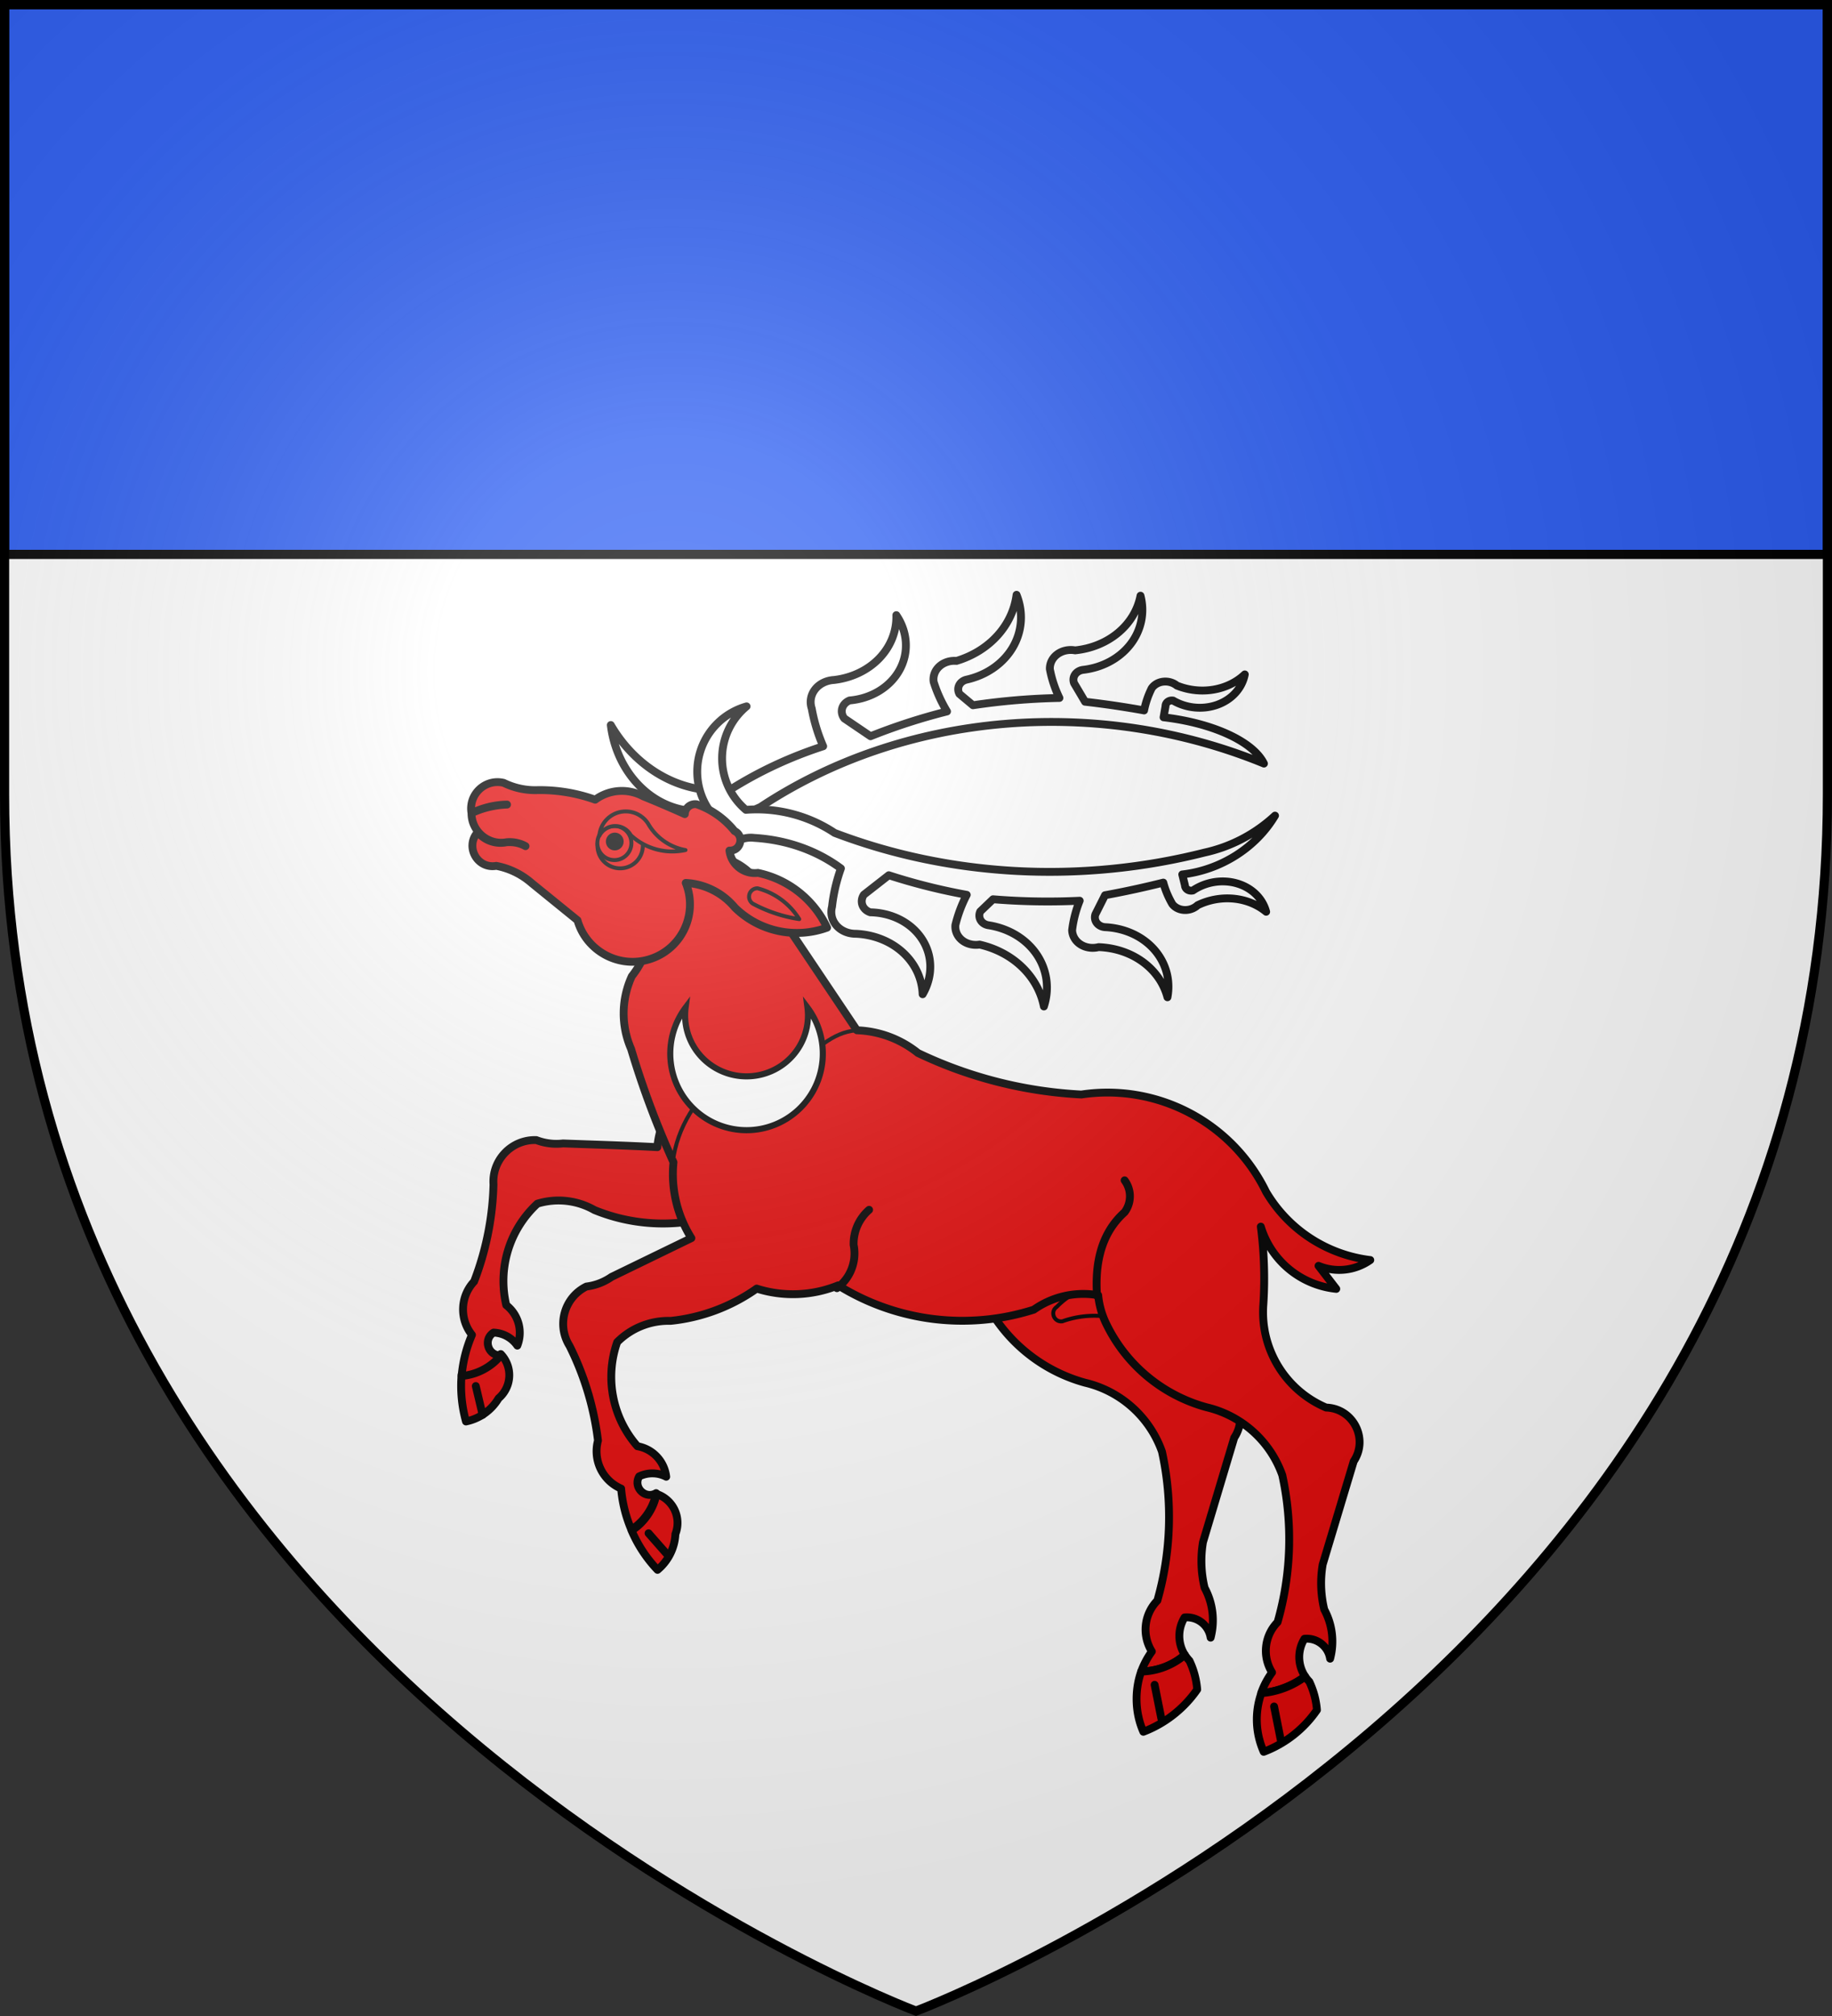
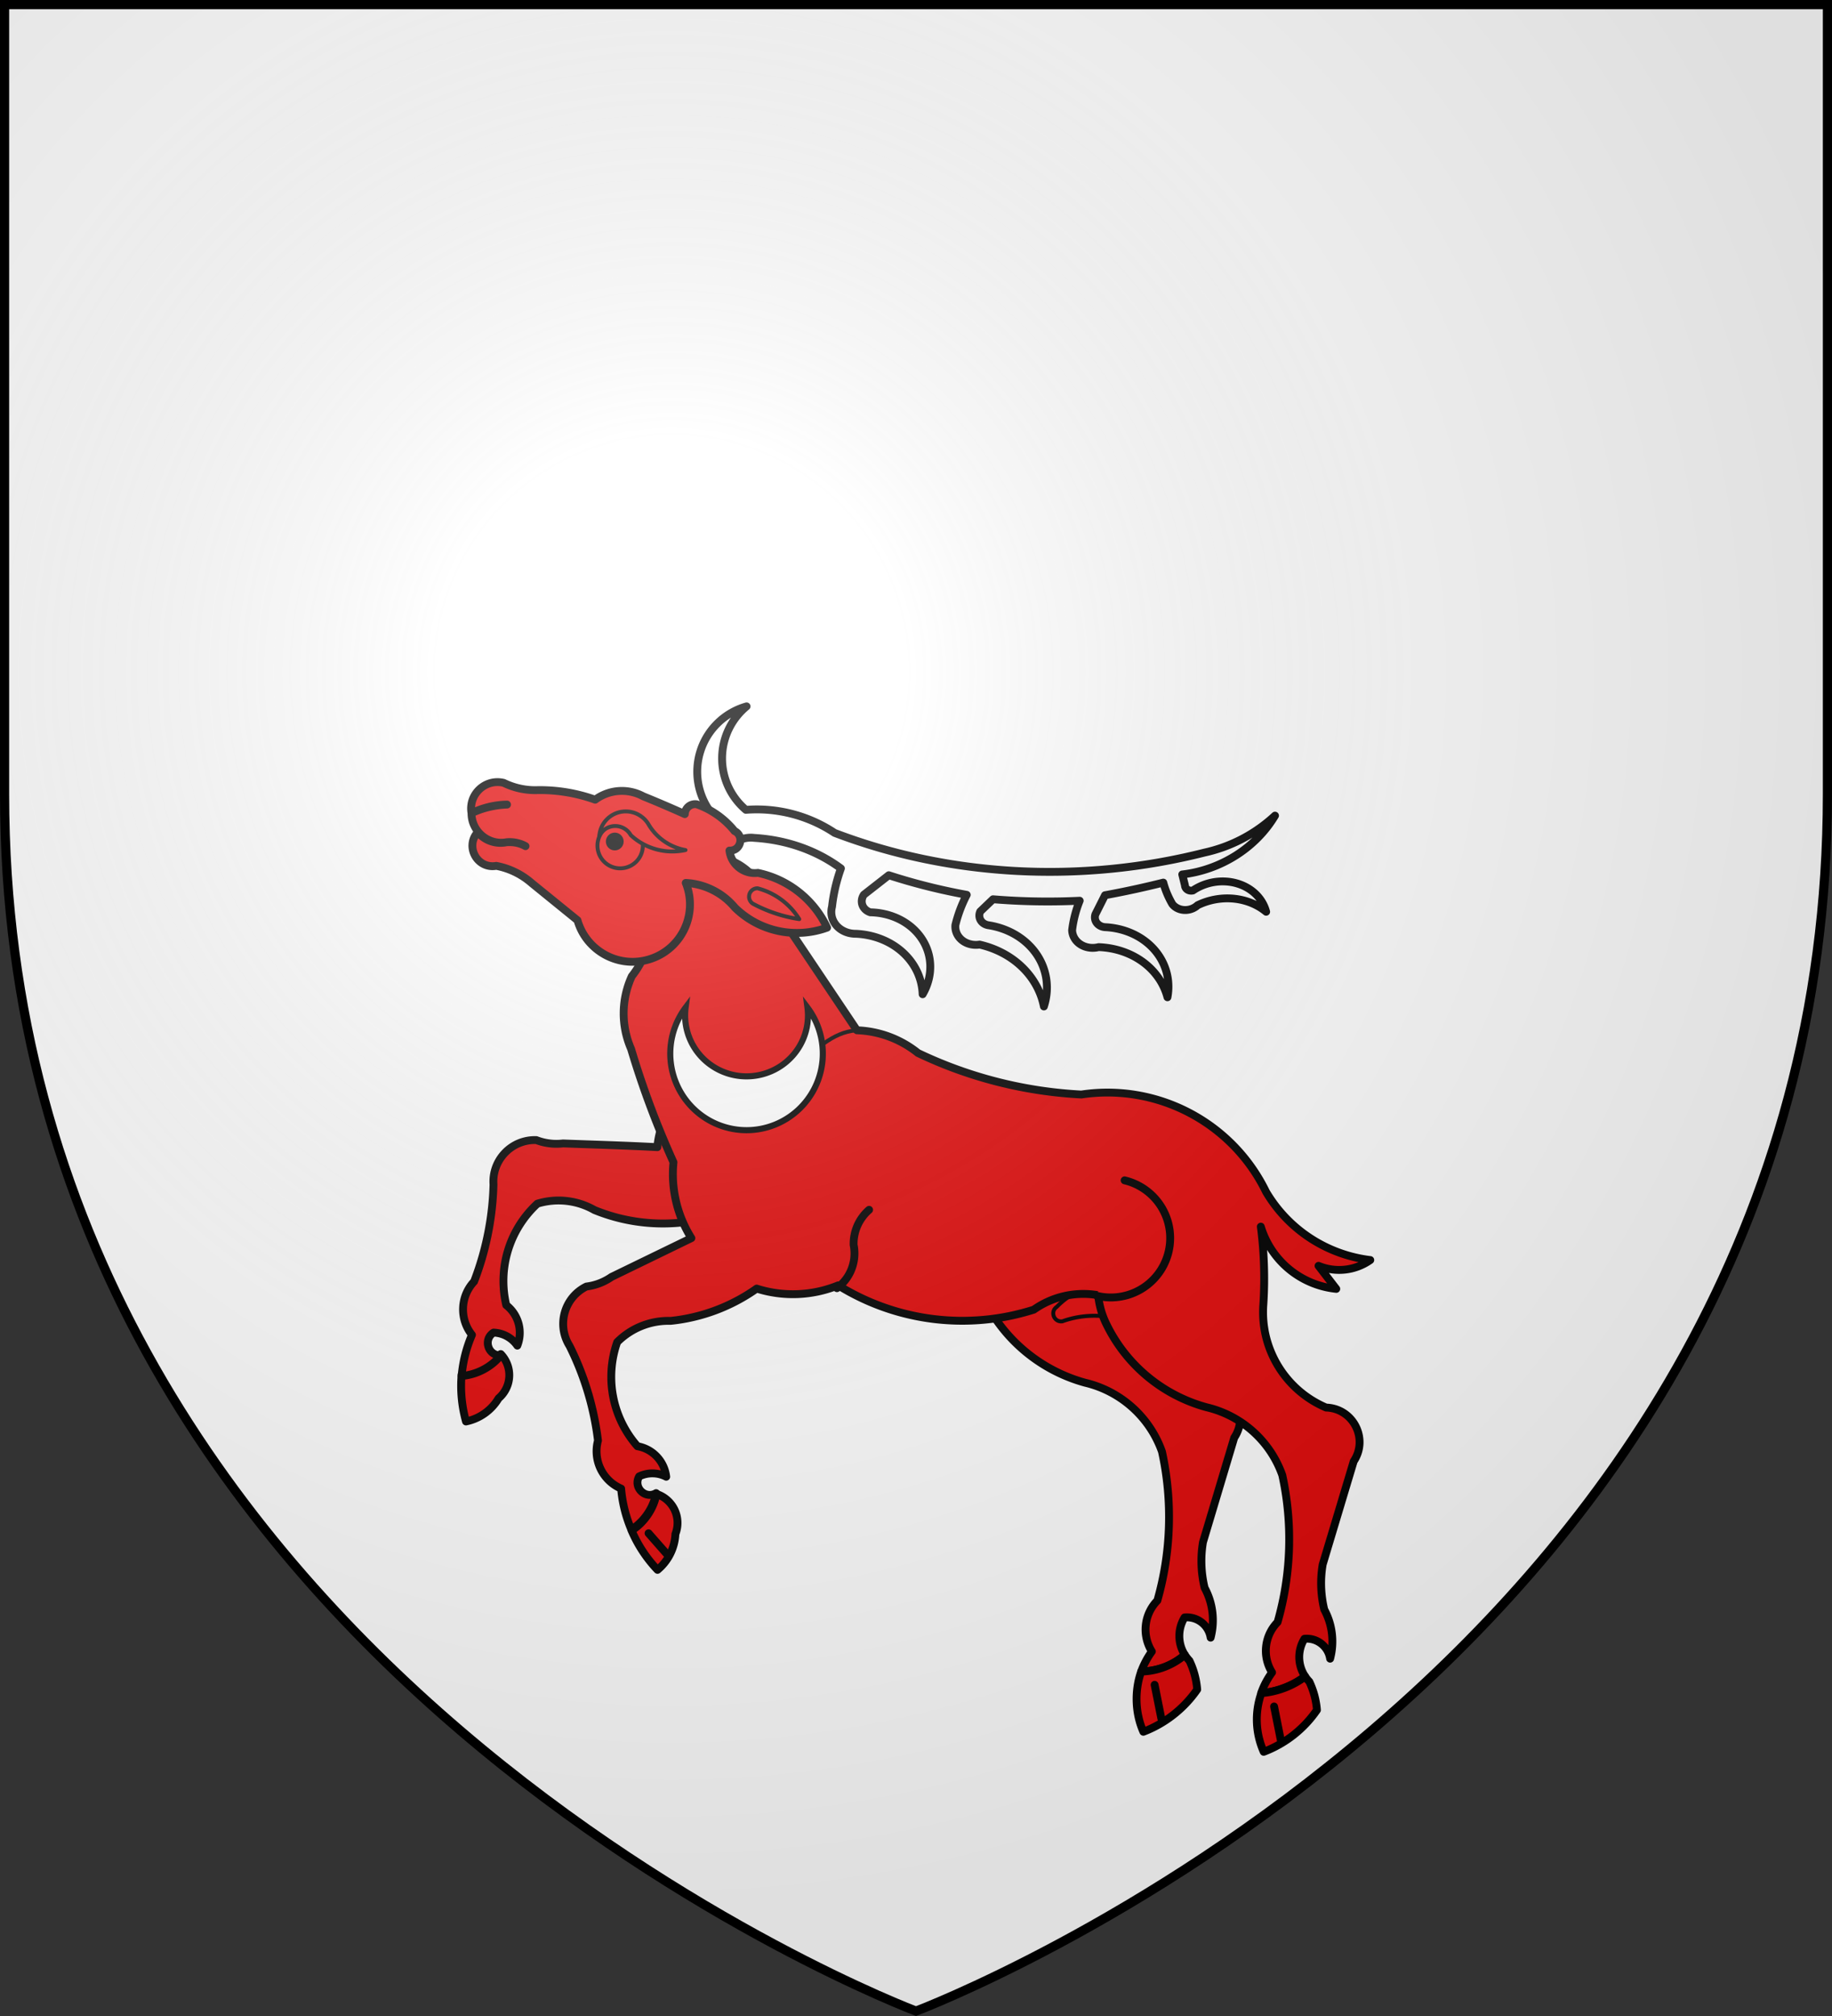
<svg xmlns="http://www.w3.org/2000/svg" width="600" height="660" viewBox="-300 -300 600 660">
  <rect x="-300" y="-300" width="600" height="660" fill="#333333" stroke="none" />
  <radialGradient id="a" cx="-80" cy="-80" r="405" gradientUnits="userSpaceOnUse">
    <stop offset="0" stop-color="#fff" stop-opacity=".31" />
    <stop offset=".19" stop-color="#fff" stop-opacity=".25" />
    <stop offset=".6" stop-color="#6b6b6b" stop-opacity=".125" />
    <stop offset="1" stop-opacity=".125" />
  </radialGradient>
  <path fill="#fff" d="M-298.5-298.5h597v258.543C298.5 246.291 0 358.5 0 358.5S-298.5 246.291-298.5-39.957z" />
  <g stroke="#000">
-     <path fill="#2b5df2" stroke-width="3" d="M-298.5-298.5h597v180h-597z" />
    <g style="color-interpolation-filters:sRGB;fill:#e20909;fill-rule:evenodd;stroke-width:1.005;stroke-miterlimit:3;stroke-linecap:round;stroke-linejoin:round">
      <g stroke-width="3.014">
        <path d="M11.03 570.02A15.863 11.204 132.05 0 1 0 582.87a50.8 50.8-180 0 0 8.18 16.1 19 19-180 0 0 8.37-12.88A11.675 11.675-180 0 0 11.08 570z" transform="matrix(.793 .314 -.314 .793 34.206 -312.189)" />
-         <path d="m0 598.97 4.83-10.3z" transform="matrix(.668 -.53 .53 .668 -459.397 -236.912)" />
        <path d="M107.92 530.82a77 77 0 0 0 5.66-7.97c12.011-16.62 12.011-39.07 0-55.69a33.074 33.074 0 0 0-54 29.81c-11.91 1.997-23.773 4.302-35.65 6.49a21.5 21.5 0 0 1-10.26.98c-9.3 1.74-15.041 11.156-12.33 20.22a111.2 111.2 0 0 1 .84 37.94 15.625 15.625 0 0 0 3.66 20.14 50.8 50.8 0 0 0-.43 16.23c5.482-1.627 10.507-5.896 12.91-10.97-4.69 1.283-8.028-4.501-4.57-7.92a11.61 11.61 0 0 1 9.98 2.89 13.43 13.43 0 0 0-7.53-14.23 40.27 40.27 0 0 1 3.17-40.58 27.78 27.78 0 0 1 21.89-2.4 69.46 69.46 0 0 0 35.2-3.12 46.1 46.1 0 0 0 30.5 7.16q.476.513.96 1.02" transform="matrix(.833 .186 -.186 .833 -41.904 -349.496)" />
      </g>
      <g stroke-width="1.005">
        <g stroke-width="3.014">
          <path d="M103.12 457.29c-11.26 13.104-12.94 31.918-4.18 46.81 8.264 6.557 6.116 19.64-3.81 23.21l-33.48 25.11a43.7 43.7 0 0 0-9.9 14.46 26.08 26.08 0 0 1-9.51 16.75 9.24 9.24 0 0 0-3.43-12.18 13.55 13.55 0 0 0-8.469 11.612c-6.214.61-11.97-1.245-17.28-4.818 2.376-1.565 5.078-2.884 7.869-3.754a15.88 15.88 0 0 1 13.32-14.46 117.07 117.07 0 0 0 35.39-44.9 41.38 41.38 0 0 0-7.99-38.81 61.35 61.35 0 0 1-12.18-48.71c3.65-22.198 28.183-34.087 47.868-23.197 19.684 10.89 22.648 37.99 5.782 52.877" transform="matrix(.686 -.507 .507 .686 -228.382 -142.819)" />
          <path d="M12.418 578.566c-6.456 4.37-11.396 11.482-13.062 19.086 8.528 2.398 17.887 2.126 26.26-.76a31.4 31.4 0 0 0 4.18-10.66c-.116-.835-.141-2.006-.098-2.848-6.027.426-12.19-1.202-17.28-4.818" transform="matrix(.686 -.507 .507 .686 -228.104 -143.366)" />
          <path d="m0 598.97 5.64-12z" transform="matrix(.686 -.507 .507 .686 -223.315 -148.226)" />
        </g>
        <path stroke-width="1.507" d="M24.33 594.65a36.27 36.27 0 0 0-20.37 4.18c-3.1.96-5.354-2.947-2.97-5.15a29.3 29.3 0 0 1 19.15-11.91 6.778 6.778 0 0 1 4.19 12.88" transform="matrix(.844 .127 -.127 .844 120.664 -373.348)" />
        <g stroke-width="3.014">
          <path d="M11.03 570.02A15.863 11.204 132.05 0 1 0 582.87a50.8 50.8-180 0 0 8.18 16.1 19 19-180 0 0 8.37-12.88A11.675 11.675-180 0 0 11.08 570z" transform="matrix(.848 -.096 .096 .848 -149.095 -293.2)" />
          <path d="m0 598.97 4.83-10.3z" transform="matrix(.341 -.782 .782 .341 -549.58 5)" />
          <path d="M196.68 477.75a60.5 60.5 0 0 0 8.83 15.41 40.72 40.72 0 0 1 7.9 38.28 115.5 115.5 0 0 1-34.98 44.27c-7.168 1.144-12.614 7.041-13.17 14.26a30.5 30.5 0 0 0-8.035 3.862c5.11 3.21 11.32 4.956 17.33 4.87a13.37 13.37 0 0 1 8.385-11.732 9.1 9.1 0 0 1 3.39 12 25.7 25.7 0 0 0 9.4-16.51 43.1 43.1 0 0 1 9.78-14.25l33.11-24.77c9.805-3.526 11.923-16.417 3.76-22.88-8.66-14.686-6.996-33.24 4.14-46.16a153.8 153.8 0 0 0 16.96-24.59 33.845 33.845 0 0 0 9.1 36.43l-.22-11.16a20.7 20.7 0 0 0 17.3 10.02 53.98 53.98 0 0 1-16.62-44.85c5.386-29.08-8.712-58.294-34.83-72.17a165 165 0 0 1-40.98-50.09 39.64 39.64 0 0 0-13.66-20.94l3.18-69.67c-.426-12.06-9.696-21.952-21.704-23.158-12.007-1.206-23.06 6.643-25.876 18.378a36 36 0 0 1-12.75 6.37 34.07 34.07 0 0 0-16.85 22.32 341 341 0 0 0-12.75 44.62 46.1 46.1 0 0 0-11.78 27.5l-33.52-6.25a21.5 21.5 0 0 1-9.93-2.76c-9.3-1.703-18.028 5.023-18.75 14.45a111.2 111.2 0 0 1-12.82 35.73 15.626 15.626 0 0 0-3.81 20.11 50.8 50.8 0 0 0-6.21 15c5.701.443 11.92-1.744 15.98-5.62-4.831-.493-5.867-7.078-1.42-9.03a11.61 11.61 0 0 1 8.28 6.27 13.43 13.43 0 0 0-1.93-15.98 40.27 40.27 0 0 1 17.5-36.75 27.78 27.78 0 0 1 21.3 5.61 69.46 69.46 0 0 0 33.98 9.7 46.1 46.1 0 0 0 25.9 17.6 90.4 90.4 0 0 0 54.87 52.14 32.92 32.92 0 0 1 23.16 10.24 32 32 0 0 0-4.14 11.27 60.35 60.35 0 0 0 3.2 32.61" transform="matrix(.686 -.507 .507 .686 -295.87 -73.407)" />
-           <path d="M10.377 597.608C4.534 587.738.76 576.014 5.47 564.2A10.21 10.21 0 0 0 0 553.25" transform="matrix(.763 .382 -.382 .763 279.664 -335.705)" />
+           <path d="M10.377 597.608A10.21 10.21 0 0 0 0 553.25" transform="matrix(.763 .382 -.382 .763 279.664 -335.705)" />
        </g>
        <g stroke-width="1.507">
          <path d="M.555 598.52c4.523 1.245 8.821.766 13.345-.48" transform="matrix(-.803 .289 -.289 -.803 153.867 517.77)" />
-           <path d="M.139 597.975c12.44-5.046 26.411-4.051 38.851.995" transform="matrix(.413 -.746 .746 .413 -525.791 -166.446)" />
        </g>
        <path stroke-width="3.014" d="M0 598.97a16.58 16.58-180 0 0 3.86-17.38 17.26 17.26 0 0 1 3.87-14.17" transform="matrix(.844 .127 -.127 .844 50.176 -383.808)" />
        <g stroke-width="3.014">
          <path d="M12.65 578.7A30.38 30.38 0 0 0 0 597.35a43.5 43.5 0 0 0 25.96-.75 30.6 30.6 0 0 0 4.13-10.51 13.3 13.3 0 0 1-.11-2.52c-6.01.086-12.221-1.66-17.33-4.87" transform="matrix(.686 -.507 .507 .686 -188.977 -136.272)" />
          <path d="m0 598.97 5.64-12z" transform="matrix(.686 -.507 .507 .686 -184.188 -141.132)" />
        </g>
        <g fill="#fff" stroke-width="3.014">
-           <path d="M37.13 520.74a11.86 10.432-57.67 0 0-14.34 5.21 91.578 80.466-11.64 0 0 8.73 8.04 16.44 14.445-104.61 0 0-7.38 1.7A36.735 32.278-90.72 0 0 .02 572.36a51.356 45.124 96.19 0 1 41.83-31.19 163.951 144.056-22.18 0 0 37.62 11.19 73.3 64.406-29.52 0 0-2.22 14.94 9.96 8.752-16.6 0 0 10.05 9.61 28.781 25.283 163.32 0 1 27.31 21.1 24.99 21.954-16.66 0 0-22.52-29.75 5.35 4.7 163.4 0 1-3.02-6.55l8.94-8.21a221.031 194.241-16.56 0 0 30.44 5.11 60.193 52.896-16.57 0 0-3.41 11.94 8.38 7.363-16.6 0 0 9.85 6.71 36.05 31.678 163.41 0 1 26.52 21.71 29.009 25.489-16.6 0 0-23.77-29.39 4.501 3.955 163.4 0 1-3.49-5.02l4.5-5.06a232.157 204-16.58 0 0 33.24-2.09 53.475 46.992-16.57 0 0-2.01 11.49 8.38 7.363-16.6 0 0 10.66 5.69 30.137 26.48 163.4 0 1 27.89 17.07 27.319 24.004-16.6 0 0-26.03-24.91 4.501 3.955 163.4 0 1-4.09-4.62l3.1-7.6a311.487 273.668-16.62 0 0 21.93-6.62 43.174 37.938-16.58 0 0 4.11 7.96 6.362 5.59-16.6 0 0 9.73-.36 23.058 20.26 163.4 0 1 26.42.41 18.197 15.989-16.6 0 0-28.69-5.9 2.549 2.24 163.4 0 1-3.2-1.73l-1.36-4.08A44.939 19.562-13 0 0 245.86 521a190.717 167.575 165.1 0 1-193.68 11.81 23.06 23.06 25.47 0 1-15.05-12.07" transform="matrix(.844 -.125 -.125 -.844 -28.427 420.437)" />
          <path d="M0 546.25a11.102 9.766-21.11 0 0 13.69 4.07 11.008 9.673 132.47 0 1 11.07-6.99 63.379 55.688 157.72 0 1 34.09 9.03 73.3 64.406-29.52 0 0-2.23 14.94 9.96 8.752-16.6 0 0 10.05 9.61 28.781 25.283 163.32 0 1 27.32 21.1 24.99 21.954-16.66 0 0-22.53-29.75 5.35 4.7 163.4 0 1-3.01-6.55l8.94-8.21a221.031 194.241-16.56 0 0 30.44 5.11 60.193 52.896-16.57 0 0-3.42 11.94 8.38 7.363-16.6 0 0 9.86 6.71 36.05 31.678 163.41 0 1 26.52 21.71 29.009 25.489-16.6 0 0-23.77-29.39 4.501 3.955 163.4 0 1-3.5-5.02l4.51-5.06a232.157 204-16.58 0 0 33.23-2.09 53.475 46.992-16.57 0 0-2 11.49 8.38 7.363-16.6 0 0 10.66 5.69 30.137 26.48 163.4 0 1 27.89 17.07 27.319 24.004-16.6 0 0-26.03-24.91 4.501 3.955 163.4 0 1-4.09-4.62l3.09-7.6a311.487 273.668-16.62 0 0 21.93-6.62 43.174 37.938-16.58 0 0 4.12 7.96 6.362 5.59-16.6 0 0 9.73-.36 23.058 20.26 163.4 0 1 26.42.41 18.197 15.989-16.6 0 0-28.69-5.9 2.549 2.24 163.4 0 1-3.21-1.73l-1.36-4.08a43.435 38.16-27.14 0 0 33.71-25.35 74.732 65.664 60.1 0 1-25.92 16.32 213.763 187.824 167.06 0 1-142.15 3.78 54 54-7.32 0 0-34.68-6.11 25.905 25.905 87.55 0 1-2.91-39.62 26.062 26.062-65.29 0 0-10.2 41.95A16.47 16.47-40.42 0 0 0 546.25" transform="matrix(.85 .068 -.068 .85 -37.053 -489.202)" />
        </g>
        <path stroke-width="3.014" d="M87.22 563.86a26.4 26.4 0 0 1 20.66 4.43 33.97 33.97 0 0 0 36.14-1.48 37.92 37.92 0 0 0-30.98-13.64c-5.04 1.991-10.739-.486-12.72-5.53 4.242-.842 4.242-6.908 0-7.75a32.43 32.43 0 0 0-16.6-6.27 3.953 3.953 0 0 0-3.5 4.8 469 469 0 0 0-17.15-2.59 17.26 17.26 0 0 0-17.52 5.9 62.8 62.8 0 0 0-23.05 2.22 27.4 27.4 0 0 1-12.54.37c-7.31.142-12.078 7.733-9.03 14.38a32.3 32.3 0 0 1 12.35-6.64c-4.474 1.345-8.798 3.606-12.35 6.64 1.75 6.833 9.468 10.383 15.85 7.38a12.6 12.6 0 0 1 7.38-.37c-2.521-.664-5.046-.397-7.38.37-3.81 1.876-8.24 1.52-11.71-.93-3.425 6.578 3.4 13.773 10.15 10.7a28.7 28.7 0 0 1 14.75 2.95l20.65 9.4c6.422 10.85 20.627 14.097 31.126 7.116s12.996-21.338 5.474-31.456" transform="matrix(.826 .215 -.215 .826 -26.22 -495.457)" />
        <g stroke-width="1.507">
          <path d="M0 590.26a8.71 8.71 0 0 1 17.42 0 8.71 8.71 0 1 1-17.42 0" transform="matrix(.826 .215 -.215 .826 22.818 -512.583)" />
-           <path d="M0 592.44a6.53 6.53 0 0 1 13.06 0 6.53 6.53 0 1 1-13.06 0" transform="matrix(.826 .215 -.215 .826 23.201 -514.755)" />
          <path fill="#000" d="M0 596.32a2.65 2.65 0 0 1 5.3 0 2.65 2.65 0 1 1-5.3 0" transform="matrix(.826 .215 -.215 .826 27.366 -517.632)" />
          <path d="M0 598.97a23.48 23.48-83.69 0 0 18.73-11.11 6.842 6.842 86.31 0 1 11.71-2.97 10.18 10.18-92.32 0 0-19.45 1.05A20.71 20.71 104.8 0 1 0 598.97" transform="matrix(-.822 .227 .227 .822 -211.46 -514.059)" />
          <path d="M21.39 596.84a26.7 26.7-180 0 0-19.47-4.1 3.21 3.21-180 0 0 1.32 6.15 55.2 55.2-180 0 0 18.15-2.05" transform="matrix(.776 .355 -.355 .776 157.039 -469.836)" />
        </g>
      </g>
    </g>
    <path fill="#fff" stroke-width="2" d="M-35.55 29.854a24.98 25.064 0 1 1-39.9 0 20.118 19.95 0 1 0 39.9 0z" />
  </g>
  <path fill="url(#a)" d="M-298.5-298.5h597v258.543C298.5 246.291 0 358.5 0 358.5S-298.5 246.291-298.5-39.957z" />
  <path fill="none" stroke="#000" stroke-width="3" d="M-298.5-298.5h597v258.503C298.5 246.206 0 358.398 0 358.398S-298.5 246.206-298.5-39.997z" />
</svg>